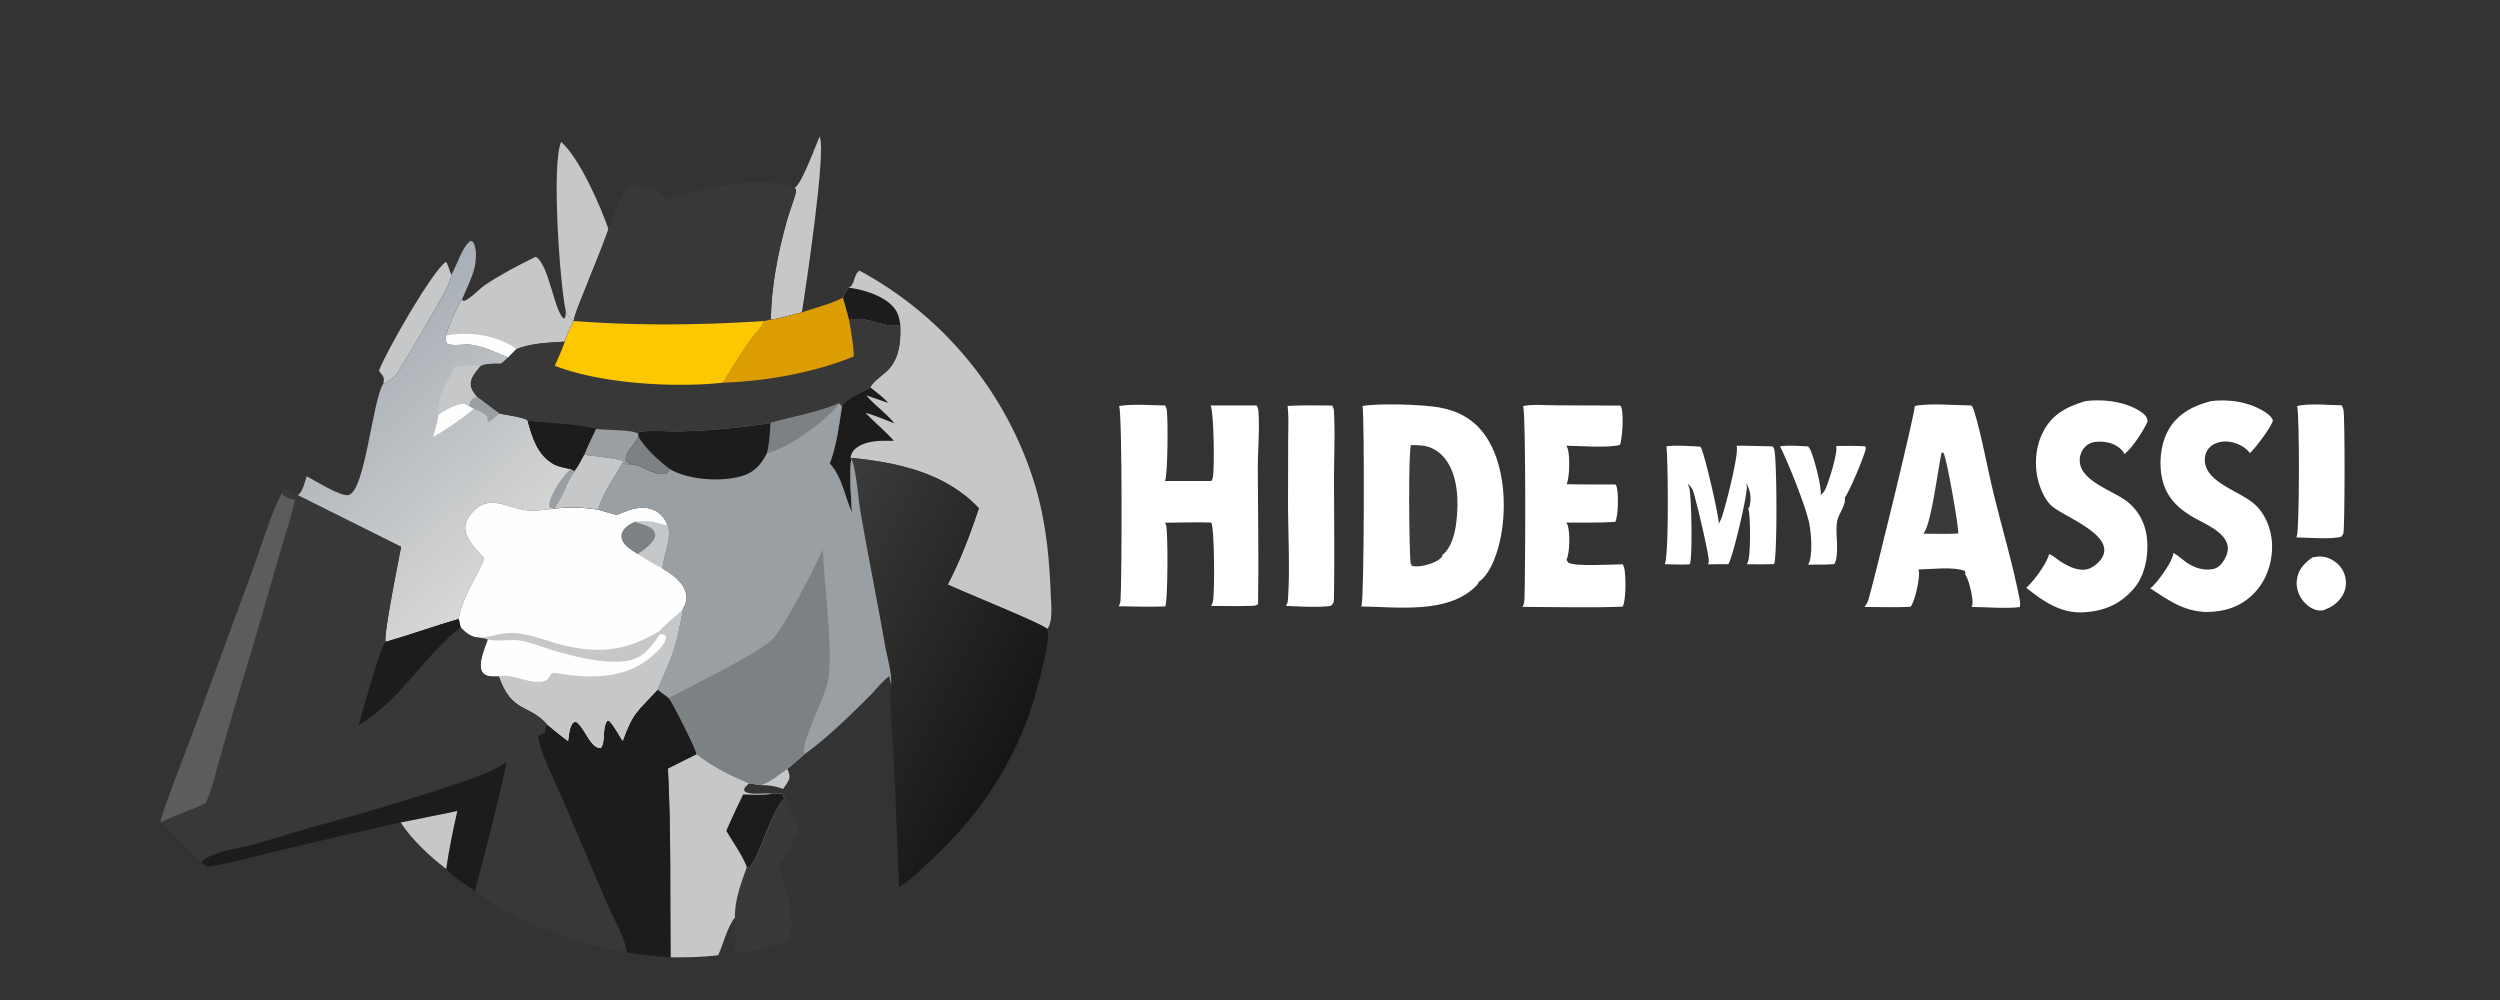
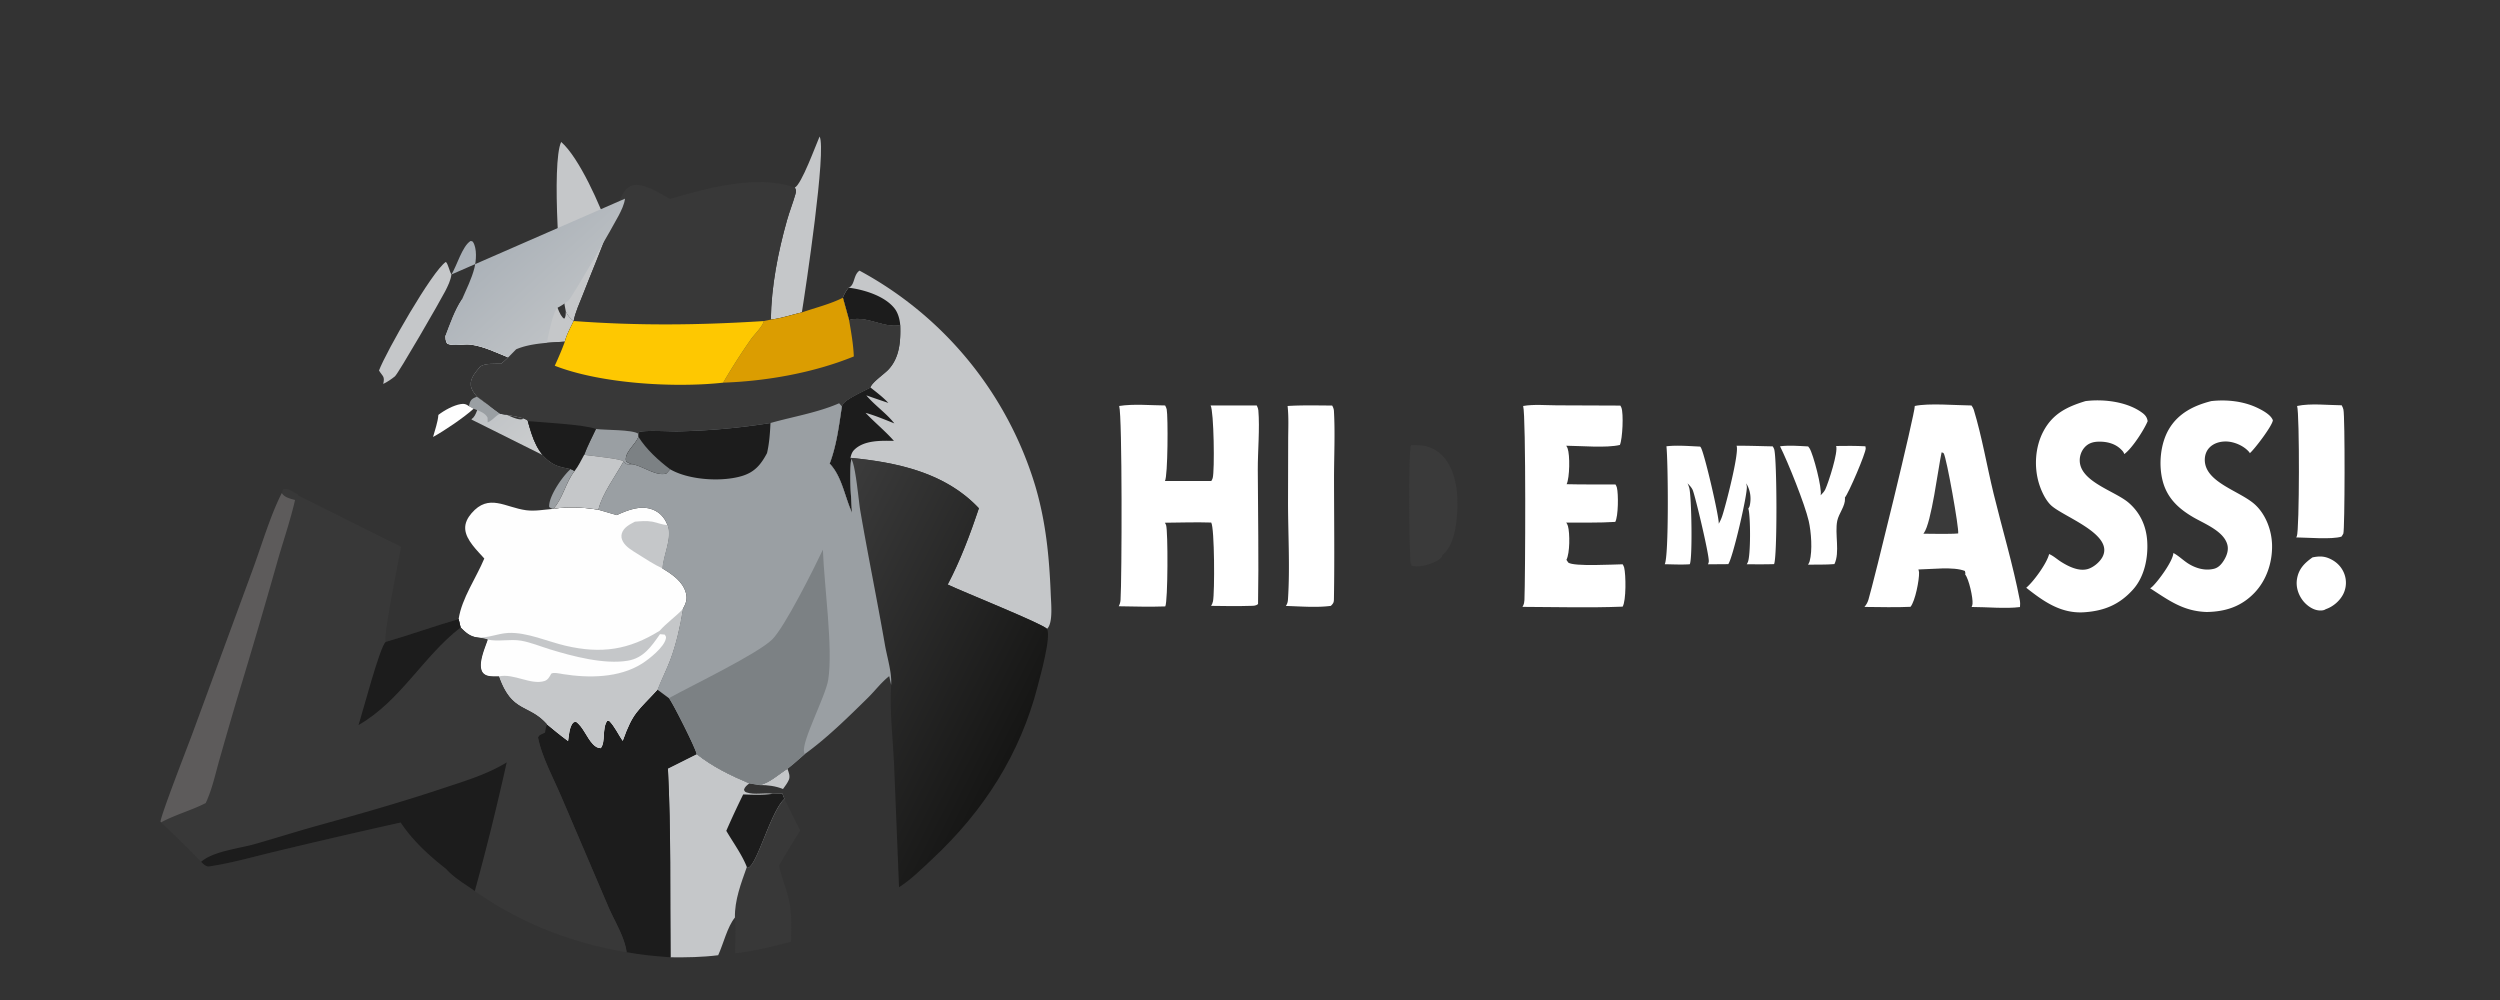
<svg xmlns="http://www.w3.org/2000/svg" width="1500" height="600" fill="none">
  <rect width="100%" height="100%" fill="#333333" stroke="none" />
  <path d="M455.759 471.056c6.01-1.306 11.514-6.578 16.7-9.809.764 2.078 1.796 4.487.849 6.662-.84 1.929-2.289 3.812-3.515 5.518-4.035-1.743-9.651-2.514-14.034-2.371z" fill="#C5C7C9" />
  <path d="M1387.51 334.432c3.56-.712 6.5-.861 9.91.587 4.24 1.795 7.53 4.933 9.16 9.274a15.367 15.367 0 0 1 .79 2.985 15.883 15.883 0 0 1 .17 3.083c-.03.516-.08 1.028-.15 1.538a15.6 15.6 0 0 1-.77 2.992c-.17.485-.37.959-.6 1.423-2.04 4.175-6.21 7.746-10.61 9.207-1.15.863-3.13.874-4.51.687-3.66-.495-7.28-3.266-9.42-6.169-2.7-3.663-4.04-8.235-3.26-12.76 1.04-6.057 4.54-9.478 9.29-12.847z" fill="#fff" />
  <path d="M229.932 230.358c1.116-4.691-.34-4.408-2.535-8.056 4.241-11.209 31.861-59.663 40.12-65.164 1.4 1.317 2.101 5.525 3.342 7.552-.433 3.544-2.152 6.927-3.751 10.077-2.785 5.487-28.107 49.355-30.153 51.037-1.947 1.6-4.746 3.502-7.023 4.554zM491.749 81.902c4.27 7.655-8.419 91.784-10.637 105.56-6.094 1.414-12.419 3.584-18.608 4.301.259-19.867 4.318-40.573 9.705-59.64 1.497-5.301 3.563-10.43 5.06-15.713.481-1.699.485-2.346-.382-3.861 3.999-1.85 12.522-25.301 14.862-30.647z" fill="#C5C7C9" />
  <path d="M1068.02 267.765c5.5-.671 11.35-.196 16.88.101.3.357.58.726.83 1.123 2.22 3.48 7.67 24.083 6.65 28.21 1-1.049 2.18-2.215 2.79-3.539 2-4.37 7.82-22.401 6.51-26.064 5.88-.103 11.69-.134 17.56.178.12.412.18.788.19 1.218.1 2.83-10.32 27.118-12.5 29.539.03.236.06.366.07.621.21 4.426-3.73 8.961-4.64 13.296-1.61 7.677 1.73 19.046-1.71 26.009-5.2.449-10.61.249-15.84.344.39-.615.79-1.306.98-2.011 1.78-6.466.93-17.697-.56-24.202-2.31-10.065-12.44-35.294-17.21-44.823z" fill="#fff" />
  <path d="M336.696 85.168c10.801 9.33 23.698 38.55 28.397 52.387-4.651 13.194-10.289 26.087-15.316 39.148-1.898 4.932-4.671 10.728-5.581 15.907-2.058-1.565-3.725-3.325-4.698-5.731-3.588-15.921-8.725-89.022-2.802-101.711z" fill="#C5C7C9" />
  <path d="M470.653 479.359c3.15 6.298 6.184 12.679 9.473 18.905a718.387 718.387 0 0 0-12.755 21.145c1.555 6.865 4.272 13.364 5.884 20.192 1.969 8.345 1.481 16.95 1.393 25.46-10.94 2.857-22.339 5.629-33.58 6.939.065-7.088.497-14.439-.103-21.491-.219-10.473 3.71-20.545 7.138-30.306l.306.555c5.474-.04 13.756-33.68 22.244-41.399z" fill="#383838" />
  <path d="M1378.26 243.589c7.99-1.721 18.48-.484 26.74-.416.47.803.82 1.644 1.05 2.55 1 4.041.85 71.847-.04 74.405-.2.554-.82 1.331-1.14 1.851-5.77 1.815-20.58.542-27.19.465.18-.276.25-.368.41-.692 1.58-3.25 1.71-73.268.17-78.163z" fill="#fff" />
  <path d="M321.427 154.066c8.023 4.3 11.286 33.993 17.09 37.154 1.081-1.255.854-2.717.981-4.341.973 2.406 2.64 4.166 4.698 5.731-1.868 3.895-4.229 8.19-5.28 12.38-9.384.606-20.562.873-29.226 4.591l-4.76 4.849c-7.017-2.866-14.796-6.672-22.332-7.649-4.926-.639-9.241 1.177-14.214-.528-1.128-1.809-.98-2.706-1.05-4.804 2.772-7.219 5.561-15.333 9.848-21.784l1.106.977c4.077-1.384 9.122-7.247 12.983-9.823 9.563-6.38 19.839-11.718 30.156-16.753z" fill="#C5C7C9" />
  <path d="M267.334 201.449c13.191-2.858 30.041-.469 41.494 7.129.418.277.597.592.862 1.003l-4.76 4.849c-7.017-2.866-14.796-6.672-22.332-7.649-4.926-.639-9.241 1.177-14.214-.528-1.128-1.809-.98-2.706-1.05-4.804z" fill="#FEFEFE" />
  <path d="M772.553 243.589c8.883-.547 17.846-.302 26.744-.257.549.959.994 2.08 1.058 3.192.773 13.416.05 27.272.064 40.75.025 23.687.331 47.426-.048 71.107-.043 2.693.074 3.271-1.878 5.148-8.666 1.134-18.247.287-26.967.045.799-1.202 1.144-2.322 1.241-3.768 1.314-19.592.005-40.104.051-59.786l.086-35.787c.012-6.811.405-13.871-.351-20.644zM1041.93 267.435c7.22-.027 14.45.241 21.66.381.39.545.72 1.114.92 1.749 1.7 5.239 1.92 65.086-.09 68.909-5.44.184-10.92.081-16.37.106.05-.093.11-.184.16-.28l.24-.482c.06-.131.14-.257.2-.389 1.82-3.776 1.72-28.14.34-32.322.36-.476.67-.985.81-1.571 1.09-4.654.43-9.486-2.07-13.536.14.615.27 1.224.35 1.851.57 4.311-8.45 43.178-11.13 46.635l-12.2.092c.29-.537.46-1.04.52-1.655.37-3.631-8.03-38.832-9.58-42.739-.63-1.59-2-3.001-3.18-4.2.41.846.74 1.719 1.01 2.619 1.44 4.855 2.07 42.792.33 45.955-4.98.324-10.04.06-15.028-.026 2.558-4.338 2.048-61.441 1.041-70.767 6.587-.738 13.607-.091 20.217.187.12.141.24.278.35.423 2.04 2.661 11.31 42.652 10.8 45.888a26.757 26.757 0 0 0 1.97-4.27c2-5.69 10.54-38.681 8.73-42.558zM1326.75 240.659c9.36-1.038 19.38.019 27.94 4.172 2.99 1.453 7.9 4.093 9.03 7.351-.35 3.377-11.15 17.53-13.84 19.74-.13-.301-.16-.419-.4-.701-3.19-3.786-9.1-6.295-13.97-6.329-3.63-.026-7.36 1.06-9.91 3.751-1.96 2.068-2.8 4.826-2.72 7.643.42 13.496 21.68 18.404 30.45 26.763 6.33 6.04 9.73 15.369 9.91 24.007.22 10.431-3.33 21.124-10.62 28.705-7.93 8.241-17.4 11.242-28.58 11.439-14.04-.442-22.55-6.849-33.95-14.225.47-.288.89-.607 1.29-.986 3.49-3.25 12.44-15.333 12.64-20.19 3.08 1.58 5.87 4.395 8.85 6.291 4.56 2.9 10.16 4.524 15.55 3.171 2.79-.702 4.64-2.923 6.07-5.298 1.64-2.747 2.76-5.944 1.92-9.146-2.12-8.118-13.65-12.525-20.34-16.408-8.93-5.186-15.78-11.542-18.46-21.836-2.54-9.762-1.4-22.433 3.8-31.179 5.65-9.512 14.99-14.101 25.34-16.735zM1251.33 240.659c10.9-1.369 25.16.343 34.18 7.142 1.77 1.328 2.78 2.759 3.08 4.92-2.19 5.298-9.48 16.542-14.04 19.739-.36-1.268-1.12-2.014-2.04-2.917-3.56-3.477-8.58-4.666-13.43-4.537-3.25.086-6.03.916-8.27 3.375-2.11 2.324-3.17 5.558-2.94 8.683.92 12.238 21.33 17.647 29.37 24.618 6.88 5.967 10.48 13.879 11.08 22.931.65 9.975-1.6 21.359-8.42 29.011-8.33 9.337-17.79 13.075-30.02 13.775-13.7.637-23.9-6.667-34.14-14.744 4.41-3.682 12.45-14.761 13.73-20.222 2.56 1.056 4.85 3.196 7.21 4.68 4.42 2.786 10.41 5.754 15.73 4.381 3.44-.89 7.32-4.078 9.01-7.183 7.51-13.79-23.65-24.243-30.9-31.22-3.29-3.163-5.74-8.531-7.08-12.84-3.13-10.106-2.36-22.196 2.66-31.572 5.66-10.563 14.2-14.644 25.23-18.02z" fill="#fff" />
  <path d="M418.001 452.438c9.731 7.688 20.294 12.782 31.618 17.593-1.489 1.164-2.711 1.972-3.215 3.882.505.985.506 1.21 1.596 1.571 4.77 1.58 10.667.051 15.646.795l5.757-.183 1.25 3.263c-8.488 7.719-16.77 41.359-22.244 41.399l-.306-.555c-3.428 9.761-7.357 19.832-7.138 30.305-4.598 5.639-6.947 15.906-10.055 22.635-9.559 1.191-18.969 1.344-28.59 1.234-.371-37.625.386-75.726-1.574-113.292l17.255-8.647z" fill="#C5C7C9" />
  <path d="m463.646 476.279 5.757-.183 1.25 3.263c-8.488 7.719-16.77 41.359-22.244 41.399l-.306-.555c-2.824-7.331-8.349-14.871-12.323-21.719a498.678 498.678 0 0 1 10.145-21.831c5.823.194 11.948.467 17.721-.374z" fill="#1C1C1C" />
  <path d="M913.894 243.588c6.336-1.109 13.732-.41 20.185-.389l38.147.153c.231.392.441.785.608 1.209 1.389 3.54.701 18.79-.9 22.411-8.045 1.925-23.394.533-32.191.465.315.501.619 1.031.824 1.589 1.454 3.961 1.286 17.545-.586 21.494 9.752.251 19.545.111 29.303.15.359.595.689 1.23.86 1.909.942 3.75.878 17.157-.986 20.558-9.74.628-19.647.343-29.41.402.41.639.797 1.323 1.006 2.058 1.22 4.282 1.202 16.307-.896 20.306l1.123 1.659c3.507 2.494 27.445 1.057 32.601 1.009.362.59.736 1.256.908 1.931 1.085 4.259 1.253 19.976-.913 23.48-19.97.787-40.129.188-60.12.136.137-.215.216-.33.342-.569.569-1.075.815-2.28.865-3.488.527-12.504.998-110.544-.77-116.473zM1148.87 243.589c8.3-1.821 24.87-.379 34.01-.301.55.8 1.09 1.611 1.38 2.547 4.94 16.232 7.87 33.789 11.9 50.335 5.17 21.193 11.62 42.581 15.73 63.963.25 1.334.22 2.752.1 4.1-8.42 1.109-20.2-.053-29.02-.045.26-.578.48-1.189.54-1.825.36-3.631-2.15-14.874-4.4-17.677.21-.874.06-1.29-.2-2.12-6.89-2.73-20.2-.992-27.88-.878.19.566.37 1.178.4 1.777.2 4.341-2.31 17.236-5.12 20.624-9.17.45-18.47.108-27.65.07 1.13-1.312 1.89-2.667 2.39-4.317 3.16-10.489 28.07-112.291 27.82-116.253z" fill="#fff" />
  <path d="M1164.96 271.427c.51.157.98.142 1.28.615 1.74 2.736 9.26 45.016 8.67 48.027-3.21.306-6.58.191-9.81.27l-11.07-.111c.09-.126.17-.254.27-.378 4.56-5.987 8.55-38.75 10.66-48.423z" fill="#3A3A3A" />
  <path d="M671.514 243.585c8.651-1.36 18.75-.378 27.569-.308.056.12.11.24.168.359.304.623.639 1.296.774 1.984.847 4.332.721 39.977-1.071 42.995 9.275.042 18.551.037 27.826-.015.353-.552.656-1.125.834-1.758 1.246-4.421.723-40.201-1.258-43.579l27.684.003c.054.12.107.241.163.36.386.825.721 1.615.8 2.532.928 10.745-.366 24.539-.329 35.654.09 26.827.632 53.809.15 80.623-1.673 1.292-2.928.999-5.008 1.084-7.704.275-15.44.068-23.149-.005.527-.861.921-1.729 1.126-2.725 1.071-5.195.955-44.07-1.065-47.265-9.246-.303-18.576.026-27.83.106.317.452.574.916.754 1.441 1.189 3.469 1.125 45.693-.484 48.774-9.296.343-18.621.057-27.92-.092.625-1.237.989-2.38 1.079-3.767.808-12.483 1.082-110.16-.813-116.401z" fill="#fff" />
  <path d="m394.483 413.772 6.868 5.106c1.772 1.695 16.198 30.231 16.65 33.56l-17.255 8.647c1.96 37.566 1.203 75.667 1.574 113.292-8.851-.664-17.639-1.403-26.365-3.071-1.068-8.858-7.159-18.567-10.76-26.823l-28.423-66.527c-4.482-10.556-11.918-24.336-13.953-35.456.669-1.999 2.518-1.903 4.218-3.101.143-1.851.35-3.123 1.238-4.773 4.117 3.427 8.232 6.797 12.554 9.966.515-3.231.696-7.594 2.545-10.329.728-1.078.995-.975 2.235-1.205 4.219 2.897 6.482 9.619 10.151 13.423 1.379 1.429 2.701 2.359 4.679 2.404 3.058-3.839.657-11.724 3.843-16.347l1.219-.033c3.283 3.219 5.481 8.163 8.12 11.99 6.174-17.294 8.834-17.59 20.862-30.723z" fill="#1C1C1C" />
  <path d="M401.911 119.326c22.397-6.396 52.359-14.874 74.976-6.777.867 1.515.863 2.162.382 3.861-1.497 5.283-3.563 10.412-5.06 15.713-5.387 19.067-9.446 39.773-9.705 59.64l-4.18.866c-38.45 2.476-75.681 2.875-114.128-.019.91-5.179 3.683-10.975 5.581-15.907 5.027-13.061 10.665-25.954 15.316-39.148 2.619-6.687 4.873-14.185 8.218-20.506 1.319-2.492 3.193-4.954 6.018-5.764 6.583-1.888 17.049 4.93 22.582 8.041z" fill="#383838" />
-   <path d="M817.509 243.588c9.933-1.734 36.07-.907 45.95.858 11.683 2.086 21.085 7.257 27.881 17.118 11.165 16.2 12.781 40.994 9.286 59.81-1.6 8.614-5.691 22.48-13.328 27.72-.392 1.356-1.223 2.109-2.218 3.066-16.907 16.271-46.801 11.99-68.332 11.712.052-.146.102-.293.156-.438 1.609-4.277 1.845-112.997.605-119.846z" fill="#fff" />
  <path d="M846.604 267.032c2.223.035 4.491.04 6.701.286 5.487.611 10.401 3.595 13.767 7.932 7.867 10.135 8.214 25.938 6.723 38.077-.809 6.586-2.837 15.35-8.32 19.641-.035.353-.011.344-.178.728-.761 1.747-3.172 2.876-4.83 3.65-3.412 1.592-10.047 3.361-13.646 2.03v-1.413l-.383.516c-1.013-7.503-1.563-67.247.166-71.447z" fill="#3A3A3A" />
  <path d="M509.175 172.612c3.857-1.44 2.709-7.635 6.526-10.227a216.97 216.97 0 0 1 13.824 8.122 216.052 216.052 0 0 1 13.192 9.115 215.48 215.48 0 0 1 8.408 6.604 216.294 216.294 0 0 1 8.074 7.007 217.249 217.249 0 0 1 15.073 15.157 220.694 220.694 0 0 1 6.963 8.114 216.314 216.314 0 0 1 6.557 8.445 217.392 217.392 0 0 1 14.52 22.425 217.082 217.082 0 0 1 5.022 9.439 217.185 217.185 0 0 1 8.631 19.558 216.587 216.587 0 0 1 3.587 10.073 216.736 216.736 0 0 1 1.608 5.099c6.467 21.862 8.42 42.875 9.313 65.525.194 4.918 1.171 14.75-1.322 19.055-.256.441-.597.826-.954 1.186-3.022-3.242-51.046-22.454-59.593-26.597 7.47-14.083 13.67-30.617 18.721-45.744-20.122-21.45-49.138-27.544-77.057-30.267l.447.681c-1.164 10.865-.087 21.295.465 32.144-4.351-9.452-6.025-21.676-13.383-29.351 4.171-11.013 5.594-22.778 7.345-34.36.049-.184.091-.37.146-.552 1.051-3.483 13.19-8.63 16.974-10.784.711-2.884 8.341-8.14 10.708-10.648 6.885-7.293 7.469-17.274 7.166-26.746-9.706 2.138-20.543-6.125-30.678-2.997l-3.731-13.449c.867-2.339 1.904-4.072 3.448-6.027z" fill="#C5C7C9" />
  <path d="M509.175 172.612c9.164 1.13 21.844 4.989 27.667 12.598 2.038 2.662 3.05 6.563 3.294 9.875-9.706 2.138-20.543-6.125-30.678-2.997l-3.731-13.449c.867-2.339 1.904-4.072 3.448-6.027zM505.142 243.815c.049-.184.091-.37.146-.552 1.051-3.483 13.19-8.63 16.974-10.784 3.699 2.937 7.528 5.796 10.747 9.269a762.43 762.43 0 0 1-13.219-4.532c5.133 6.108 11.862 10.56 16.823 16.819-5.678-2.235-11.402-4.683-17.281-6.331 5.461 5.781 11.768 10.88 17.006 16.81-7.681-.109-17.903-.497-23.811 5.401-1.366 1.364-1.822 2.953-2.259 4.786l.447.681c-1.164 10.865-.087 21.295.465 32.144-4.351-9.452-6.025-21.677-13.383-29.352 4.171-11.013 5.594-22.777 7.345-34.359z" fill="#1C1C1C" />
-   <path d="M270.859 164.69c3.273-5.199 6.504-17.089 11.496-20.106.592.139 1.119.096 1.456.629 2.495 3.936 1.923 11.239.842 15.543-1.619 6.451-4.824 12.804-7.471 18.909-4.287 6.451-7.076 14.565-9.848 21.784.07 2.098-.078 2.995 1.05 4.804 4.973 1.705 9.288-.111 14.214.528 7.536.977 15.315 4.783 22.332 7.649-1.409 1.321-2.783 2.695-4.369 3.807-3.678.111-9.432-.41-12.504 1.75-2.574 3.257-6.059 6.783-5.565 11.272.273 2.473 2.138 4.924 3.727 6.747 4.65 3.312 9.098 6.922 13.761 10.203 2.804.619 15.365 2.296 16.554 4.158.059.092.104.193.156.289 2.782 10.008 5.866 20.453 15.57 25.815 3.048 1.684 6.803 2.24 10.183 2.931l2.346 1.192c-5.287 6.64-7.157 16.841-12.838 22.726-5.312.413-10.909 1.53-16.209.829-12.672-1.675-22.422-10.326-32.855 1.839-2.301 2.682-4.013 5.838-3.759 9.466.464 6.628 7.306 12.977 11.453 17.651-4.826 11.657-13.537 23.845-15.397 36.337-14.683 4.244-29.075 9.469-43.762 13.705-1.698-2.755 7.962-49.989 9.236-57.065l-61.923-30.886.243-.44c2.662-1.543 3.907-7.9 5.057-10.988 4.586 2.397 20.835 12.552 25.194 11.247 9.907-2.965 14.114-55.703 20.537-66.396.053-.088.11-.174.166-.261 2.277-1.052 5.076-2.954 7.023-4.554 2.046-1.682 27.368-45.55 30.153-51.037 1.599-3.15 3.318-6.533 3.751-10.077z" fill="url(#a)" />
+   <path d="M270.859 164.69c3.273-5.199 6.504-17.089 11.496-20.106.592.139 1.119.096 1.456.629 2.495 3.936 1.923 11.239.842 15.543-1.619 6.451-4.824 12.804-7.471 18.909-4.287 6.451-7.076 14.565-9.848 21.784.07 2.098-.078 2.995 1.05 4.804 4.973 1.705 9.288-.111 14.214.528 7.536.977 15.315 4.783 22.332 7.649-1.409 1.321-2.783 2.695-4.369 3.807-3.678.111-9.432-.41-12.504 1.75-2.574 3.257-6.059 6.783-5.565 11.272.273 2.473 2.138 4.924 3.727 6.747 4.65 3.312 9.098 6.922 13.761 10.203 2.804.619 15.365 2.296 16.554 4.158.059.092.104.193.156.289 2.782 10.008 5.866 20.453 15.57 25.815 3.048 1.684 6.803 2.24 10.183 2.931l2.346 1.192l-61.923-30.886.243-.44c2.662-1.543 3.907-7.9 5.057-10.988 4.586 2.397 20.835 12.552 25.194 11.247 9.907-2.965 14.114-55.703 20.537-66.396.053-.088.11-.174.166-.261 2.277-1.052 5.076-2.954 7.023-4.554 2.046-1.682 27.368-45.55 30.153-51.037 1.599-3.15 3.318-6.533 3.751-10.077z" fill="url(#a)" />
  <path d="m342.443 281.402 2.346 1.192c-5.287 6.64-7.157 16.841-12.838 22.726-1.008-.198-1.595-.501-2.441-1.077a9.043 9.043 0 0 1 .024-1.481c.64-6.25 8.17-17.242 12.909-21.36zM286.219 238.006c4.65 3.312 9.098 6.922 13.761 10.203-2.753 1.38-4.463 4.038-7.384 5.206l-.035-2.738c-1.456-3.125-5.381-4.145-8.373-5.442l-2.844-1.557c.2-.858.397-1.8.763-2.605.841-1.85 2.345-2.367 4.112-3.067z" fill="#9A9FA3" />
  <path d="M263.025 248.942c3.49-2.718 9.026-5.766 13.396-6.485 2.137-.351 3.22-.019 4.923 1.221l2.844 1.557c-5.879 5.319-17.351 13.088-24.351 16.951 1.132-4.208 2.883-8.914 3.188-13.244z" fill="#FEFEFE" />
-   <path d="M272.958 220.044c4.266-.174 11.316-1.694 15.099-.057-2.574 3.257-6.059 6.783-5.565 11.272.273 2.473 2.138 4.924 3.727 6.747-1.767.7-3.271 1.217-4.112 3.067-.366.805-.563 1.747-.763 2.605-1.703-1.24-2.786-1.572-4.923-1.221-4.37.719-9.906 3.767-13.396 6.485-1.117-9.697 5.531-20.683 9.933-28.898z" fill="#C5C7C9" />
  <path d="M290.581 335.105c-4.147-4.674-10.989-11.023-11.453-17.651-.254-3.628 1.458-6.784 3.759-9.466 10.433-12.165 20.183-3.514 32.855-1.839 5.3.701 10.897-.416 16.209-.829 9.1-1.512 18.008-.942 27.077.513l10.982 3.233c6.776-3.024 14.364-6.206 21.786-3.253 4.002 1.592 6.876 4.741 8.466 8.695l.176.447c3.04 7.61-2.555 17.934-3.012 26.088 5.846 3.505 12.252 7.761 14.126 14.774.99 3.703-.034 6.362-1.843 9.58-1.658 10.158-4 20.833-7.623 30.465-2.29 6.086-5.277 11.855-7.603 17.91-12.028 13.133-14.688 13.429-20.862 30.723-2.639-3.827-4.837-8.771-8.12-11.99l-1.219.033c-3.186 4.623-.785 12.508-3.843 16.347-1.978-.045-3.3-.975-4.679-2.404-3.669-3.804-5.932-10.526-10.151-13.423-1.24.23-1.507.127-2.235 1.205-1.849 2.735-2.03 7.098-2.545 10.329-4.322-3.169-8.437-6.539-12.554-9.966-11.181-12.581-21.048-6.57-28.91-28.797-2.211-.022-4.91.187-7.022-.472-1.305-.407-2.483-1.222-3.105-2.483-2.465-4.996 1.786-14.225 3.416-19.122-1.74-.8-4.452-.946-6.375-1.285-4.368-.55-6.946-3.024-9.925-5.985l-1.17-5.04c1.86-12.492 10.571-24.68 15.397-36.337z" fill="#FEFEFE" />
  <path d="M380.953 313.008c3.561-.314 6.95-.62 10.501.005 2.778.49 6.315 2.085 8.984 1.942 3.04 7.61-2.555 17.934-3.012 26.088-5.182-2.435-9.993-5.632-14.843-8.659-3.095-1.991-6.914-4.054-8.772-7.35-.884-1.568-1.235-3.236-.709-4.985 1.088-3.613 4.752-5.437 7.851-7.041z" fill="#C5C7C9" />
-   <path d="M380.953 313.008c3.851 1.934 10.457 2.106 12.013 7.015.391 1.235.055 2.441-.59 3.533-2.057 3.482-6.368 6.786-9.793 8.828-3.095-1.991-6.914-4.054-8.772-7.35-.884-1.568-1.235-3.236-.709-4.985 1.088-3.613 4.752-5.437 7.851-7.041z" fill="#7C8184" />
  <path d="M395.809 378.441c4.058-4.616 9.604-8.422 13.9-13.044-1.658 10.158-4 20.833-7.623 30.465-2.29 6.086-5.277 11.855-7.603 17.91-12.028 13.133-14.688 13.429-20.862 30.723-2.639-3.827-4.837-8.771-8.12-11.99l-1.219.033c-3.186 4.623-.785 12.508-3.843 16.347-1.978-.045-3.3-.975-4.679-2.404-3.669-3.804-5.932-10.526-10.151-13.423-1.24.23-1.507.127-2.235 1.205-1.849 2.735-2.03 7.098-2.545 10.329-4.322-3.169-8.437-6.539-12.554-9.966-11.181-12.581-21.048-6.57-28.91-28.797-2.211-.022-4.91.187-7.022-.472-1.305-.407-2.483-1.222-3.105-2.483-2.465-4.996 1.786-14.225 3.416-19.122-1.74-.8-4.452-.946-6.375-1.285 6.515.487 12.207-2.361 18.589-2.693 11.164-.58 23.633 5.143 34.451 7.663 21.454 4.998 37.935 2.55 56.49-8.996z" fill="#C5C7C9" />
  <path d="m396.001 380.497 2.795.255c.668.975.98 1.156.731 2.391-1.051 5.207-10.071 12.357-14.434 15.095-13.692 8.591-31.888 8.668-47.326 6.228-1.381-.219-6.403-1.394-7.134-.048-.929 1.709-1.932 3.548-3.91 4.176-8.235 2.616-18.387-4.717-27.358-2.765-2.211-.022-4.91.187-7.022-.472-1.305-.407-2.483-1.222-3.105-2.483-2.465-4.996 1.786-14.225 3.416-19.122 6.086 1.392 13.602-.476 20.058.671 5.74 1.019 11.547 3.422 17.129 5.138 13.712 4.216 32.749 9.273 46.945 6.839 9.421-1.616 14.076-8.605 19.215-15.903z" fill="#FEFEFE" />
  <path d="m505.727 178.639 3.731 13.449c10.135-3.128 20.972 5.135 30.678 2.997.303 9.472-.281 19.453-7.166 26.746-2.367 2.508-9.997 7.764-10.708 10.648-3.784 2.154-15.923 7.301-16.974 10.784-.055.182-.097.368-.146.552l-1.662-1.864c-12.953 5.647-27.617 8.009-41.188 11.851a402.143 402.143 0 0 1-55.831 5.028c-3.574.083-21.238-.881-23.048.506l-.417.907.06 1.853c-.064.16-.126.322-.192.481-1.84 4.442-8.407 9.121-7.215 14.084 1.222 1.135 2.358 1.463 3.913 1.901-.68.097-1.367.189-2.055.138-1.907-.141-2.074-.335-3.358-1.828-4.757 8.616-12.869 19.48-15.121 28.961-9.069-1.455-17.977-2.025-27.077-.513 5.681-5.885 7.551-16.086 12.838-22.726l-2.346-1.192c-3.38-.691-7.135-1.247-10.183-2.931-9.704-5.362-12.788-15.807-15.57-25.815-.052-.096-.097-.197-.156-.289-1.189-1.862-13.75-3.539-16.554-4.158-4.663-3.281-9.111-6.891-13.761-10.203-1.589-1.823-3.454-4.274-3.727-6.747-.494-4.489 2.991-8.015 5.565-11.272 3.072-2.16 8.826-1.639 12.504-1.75 1.586-1.112 2.96-2.486 4.369-3.807l4.76-4.849c8.664-3.718 19.842-3.985 29.226-4.591 1.051-4.19 3.412-8.485 5.28-12.38 38.447 2.894 75.678 2.495 114.128.019l4.18-.866c6.189-.717 12.514-2.887 18.608-4.301 7.904-2.764 17.209-5.021 24.615-8.823z" fill="#383838" />
  <path d="M357.574 257.388c5.425.742 21.822.293 25.422 2.855l.06 1.853c-.064.16-.126.322-.192.481-1.84 4.442-8.407 9.121-7.215 14.084 1.222 1.135 2.358 1.463 3.913 1.901-.68.097-1.367.189-2.055.138-1.907-.141-2.074-.335-3.358-1.828-1.269-1.728-19.854-3.332-23.623-3.983 1.865-5.209 4.735-10.448 7.048-15.501z" fill="#9A9FA3" />
  <path d="M316.69 252.656c9.092.821 33.879 2.053 40.884 4.732-2.313 5.053-5.183 10.292-7.048 15.501-1.788 3.269-3.447 6.755-5.737 9.705l-2.346-1.192c-3.38-.691-7.135-1.247-10.183-2.931-9.704-5.362-12.788-15.807-15.57-25.815z" fill="#1C1C1C" />
  <path d="M350.526 272.889c3.769.651 22.354 2.255 23.623 3.983-4.757 8.616-12.869 19.48-15.121 28.961-9.069-1.455-17.977-2.025-27.077-.513 5.681-5.885 7.551-16.086 12.838-22.726 2.29-2.95 3.949-6.436 5.737-9.705z" fill="#C5C7C9" />
  <path d="m505.727 178.639 3.731 13.449c1.221 7.159 2.488 14.168 2.818 21.435l.013.348c-24.075 9.803-52.483 14.85-78.385 15.724a377.097 377.097 0 0 1 16.63-25.99c2.261-3.186 6.843-7.397 7.79-10.976l4.18-.866c6.189-.717 12.514-2.887 18.608-4.301 7.904-2.764 17.209-5.021 24.615-8.823z" fill="#DB9D01" />
  <path d="M344.196 192.61c38.447 2.894 75.678 2.495 114.128.019-.947 3.579-5.529 7.79-7.79 10.976a378.095 378.095 0 0 0-16.63 25.99c-29.2 3.215-73.512.64-101.038-10.151 2.184-4.776 4.243-9.52 6.05-14.454 1.051-4.19 3.412-8.485 5.28-12.38z" fill="#FEC801" />
  <path d="M510.268 274.701c27.919 2.723 56.935 8.817 77.057 30.267-5.051 15.127-11.251 31.661-18.721 45.744 8.547 4.143 56.571 23.355 59.593 26.597 2.664 4.491-4.079 28.512-5.522 34.141-10.492 40.924-32.331 74.959-63.016 103.694-6.237 5.84-13.023 12.629-20.234 17.188l-3.008-74.346c-.719-15.28-2.718-31.852-1.735-47.08.008-.117.019-.235.025-.353.398-7.337-2.487-16.349-3.765-23.724-4.664-26.918-10.183-53.678-14.791-80.596-.982-5.737-2.849-27.873-5.436-30.851l-.447-.681z" fill="url(#b)" />
  <path d="m503.48 241.951 1.662 1.864c-1.751 11.582-3.174 23.347-7.345 34.36 7.358 7.675 9.032 19.899 13.383 29.351-.552-10.849-1.629-21.279-.465-32.144 2.587 2.978 4.454 25.114 5.436 30.851 4.608 26.918 10.127 53.678 14.791 80.596 1.278 7.375 4.163 16.387 3.765 23.724-.006.118-.017.236-.025.353l-1.164-5.212c-4.641 3.608-8.542 8.814-12.761 12.966-11.689 11.503-24.614 24.249-37.951 33.834-3.407 2.923-6.761 6.059-10.347 8.753-5.186 3.231-10.69 8.503-16.7 9.809l-6.14-1.025c-11.324-4.811-21.887-9.905-31.618-17.593-.452-3.329-14.878-31.865-16.65-33.56l-6.868-5.106c2.326-6.055 5.313-11.824 7.603-17.91 3.623-9.632 5.965-20.307 7.623-30.465 1.809-3.218 2.833-5.877 1.843-9.58-1.874-7.013-8.28-11.269-14.126-14.774.457-8.154 6.052-18.478 3.012-26.088l-.176-.447c-1.59-3.954-4.464-7.103-8.466-8.695-7.422-2.953-15.01.229-21.786 3.253l-10.982-3.233c2.252-9.481 10.364-20.345 15.121-28.961 1.284 1.493 1.451 1.687 3.358 1.828.688.051 1.375-.041 2.055-.138-1.555-.438-2.691-.766-3.913-1.901-1.192-4.963 5.375-9.642 7.215-14.084.066-.159.128-.321.192-.481l-.06-1.853.417-.907c1.81-1.387 19.474-.423 23.048-.506 9.352-.187 18.686-.7 28.003-1.54a401.076 401.076 0 0 0 27.828-3.488c13.571-3.842 28.235-6.204 41.188-11.851z" fill="#9A9FA3" />
-   <path d="M462.292 253.802c13.571-3.842 28.235-6.204 41.188-11.851-6.839 10.085-31.279 27.555-43.274 29.928 1.39-5.939 1.799-12.005 2.086-18.077z" fill="#7C8184" />
  <path d="m382.996 260.243.417-.907c1.81-1.387 19.474-.423 23.048-.506a402.276 402.276 0 0 0 55.831-5.028c-.287 6.072-.696 12.138-2.086 18.077-3.631 6.811-7.361 11.433-15.092 13.737-12.08 3.6-31.263 2.427-42.413-3.698a72.988 72.988 0 0 1-.61-.342l-2.248 2.537c-6.075 1.858-13.989-4.456-20.281-5.551-1.555-.438-2.691-.766-3.913-1.901-1.192-4.963 5.375-9.642 7.215-14.084.066-.159.128-.321.192-.481l-.06-1.853z" fill="#1C1C1C" />
  <path d="M383.056 262.096c4.845 7.648 11.846 14.028 19.035 19.48l-2.248 2.537c-6.075 1.858-13.989-4.456-20.281-5.551-1.555-.438-2.691-.766-3.913-1.901-1.192-4.963 5.375-9.642 7.215-14.084.066-.159.128-.321.192-.481zM493.736 329.781c.722 21.338 6.171 58.979 3.21 78.021-1.538 9.889-16.02 36.914-14.5 43.384.104.442.231.873.36 1.308-3.407 2.923-6.761 6.059-10.347 8.753-5.186 3.231-10.69 8.503-16.7 9.809l-6.14-1.025c-11.324-4.811-21.887-9.905-31.618-17.593-.452-3.329-14.878-31.865-16.65-33.56 13.554-7.475 53.253-26.597 61.987-35.234 7.526-7.441 25.203-42.85 30.398-53.863z" fill="#7C8184" />
  <path d="m169.089 295.851.663-2.285c3.359-.941 6.246 1.879 9.226 3.19l-.243.44 61.923 30.885c-1.274 7.076-10.934 54.31-9.236 57.065 14.687-4.236 29.079-9.461 43.762-13.705l1.17 5.04c2.979 2.961 5.557 5.436 9.925 5.986 1.923.339 4.635.485 6.375 1.285-1.63 4.897-5.881 14.125-3.416 19.121.622 1.261 1.8 2.076 3.105 2.483 2.112.659 4.811.451 7.022.473 7.862 22.227 17.729 16.216 28.91 28.797-.888 1.65-1.095 2.921-1.238 4.772-1.7 1.198-3.549 1.102-4.218 3.101 2.035 11.12 9.471 24.9 13.953 35.456l28.423 66.527c3.601 8.256 9.692 17.966 10.76 26.824-32.789-5.425-63.861-17.474-91.066-36.692-5.63-3.971-12.699-8.047-17.185-13.201-10.164-7.937-20.174-17.081-27.309-27.892a4407.675 4407.675 0 0 0-74.456 17.228c-12.717 3.002-25.749 6.775-38.633 8.834-1.654.264-2.675.629-4.134-.299-.963-.613-1.72-1.382-2.508-2.198a626.99 626.99 0 0 0-24.038-23.65l-.28-.437c-.17-3.044 16.689-46.259 18.931-52.369l36.2-98.457c5.252-14.198 10.933-33.435 17.612-46.322z" fill="#383838" />
  <path d="M231.422 385.147c14.687-4.236 29.079-9.461 43.762-13.705l1.17 5.04c-22.505 17.336-36.099 44.206-61.25 58.539 2.491-7.59 12.851-47.252 16.318-49.874z" fill="#1C1C1C" />
  <path d="m96.626 493.436-.28-.436c-.17-3.044 16.689-46.26 18.931-52.37l36.2-98.457c5.252-14.198 10.933-33.435 17.612-46.322 1.431 2.447 4.877 3.334 7.481 4.016l.462.118c-2.778 12.166-6.942 24.194-10.394 36.198a4339.08 4339.08 0 0 1-24.195 82.414 3787.554 3787.554 0 0 0-10.83 37.372c-2.422 8.544-4.394 17.834-8.182 25.863-8.625 4.439-18.405 6.998-26.805 11.604z" fill="#5D5B5B" />
  <path d="M120.664 517.087c7.475-6.462 22.845-7.939 32.401-10.69 12.984-3.737 25.876-7.795 38.896-11.406 24.548-6.809 48.908-13.715 73.088-21.779 13.203-4.403 27.041-8.449 38.964-15.771a1589.116 1589.116 0 0 1-19.124 77.173c-5.63-3.971-12.699-8.047-17.185-13.201-10.164-7.937-20.174-17.081-27.309-27.891a4409.926 4409.926 0 0 0-74.456 17.228c-12.717 3.002-25.749 6.775-38.633 8.834-1.654.264-2.675.629-4.134-.299-.963-.613-1.72-1.382-2.508-2.198z" fill="#1C1C1C" />
-   <path d="m240.395 493.522 34.02-6.895c-2.69 11.387-4.996 23.211-6.711 34.786-10.164-7.937-20.174-17.081-27.309-27.891z" fill="#C5C7C9" />
  <defs>
    <linearGradient id="a" x1="209.232" y1="210.61" x2="317.439" y2="330.754" gradientUnits="userSpaceOnUse">
      <stop stop-color="#A8AFB6" />
      <stop offset="1" stop-color="#D7D7D6" />
    </linearGradient>
    <linearGradient id="b" x1="612.043" y1="439.647" x2="467.648" y2="366.04" gradientUnits="userSpaceOnUse">
      <stop stop-color="#161615" />
      <stop offset="1" stop-color="#3B3B3B" />
    </linearGradient>
  </defs>
</svg>